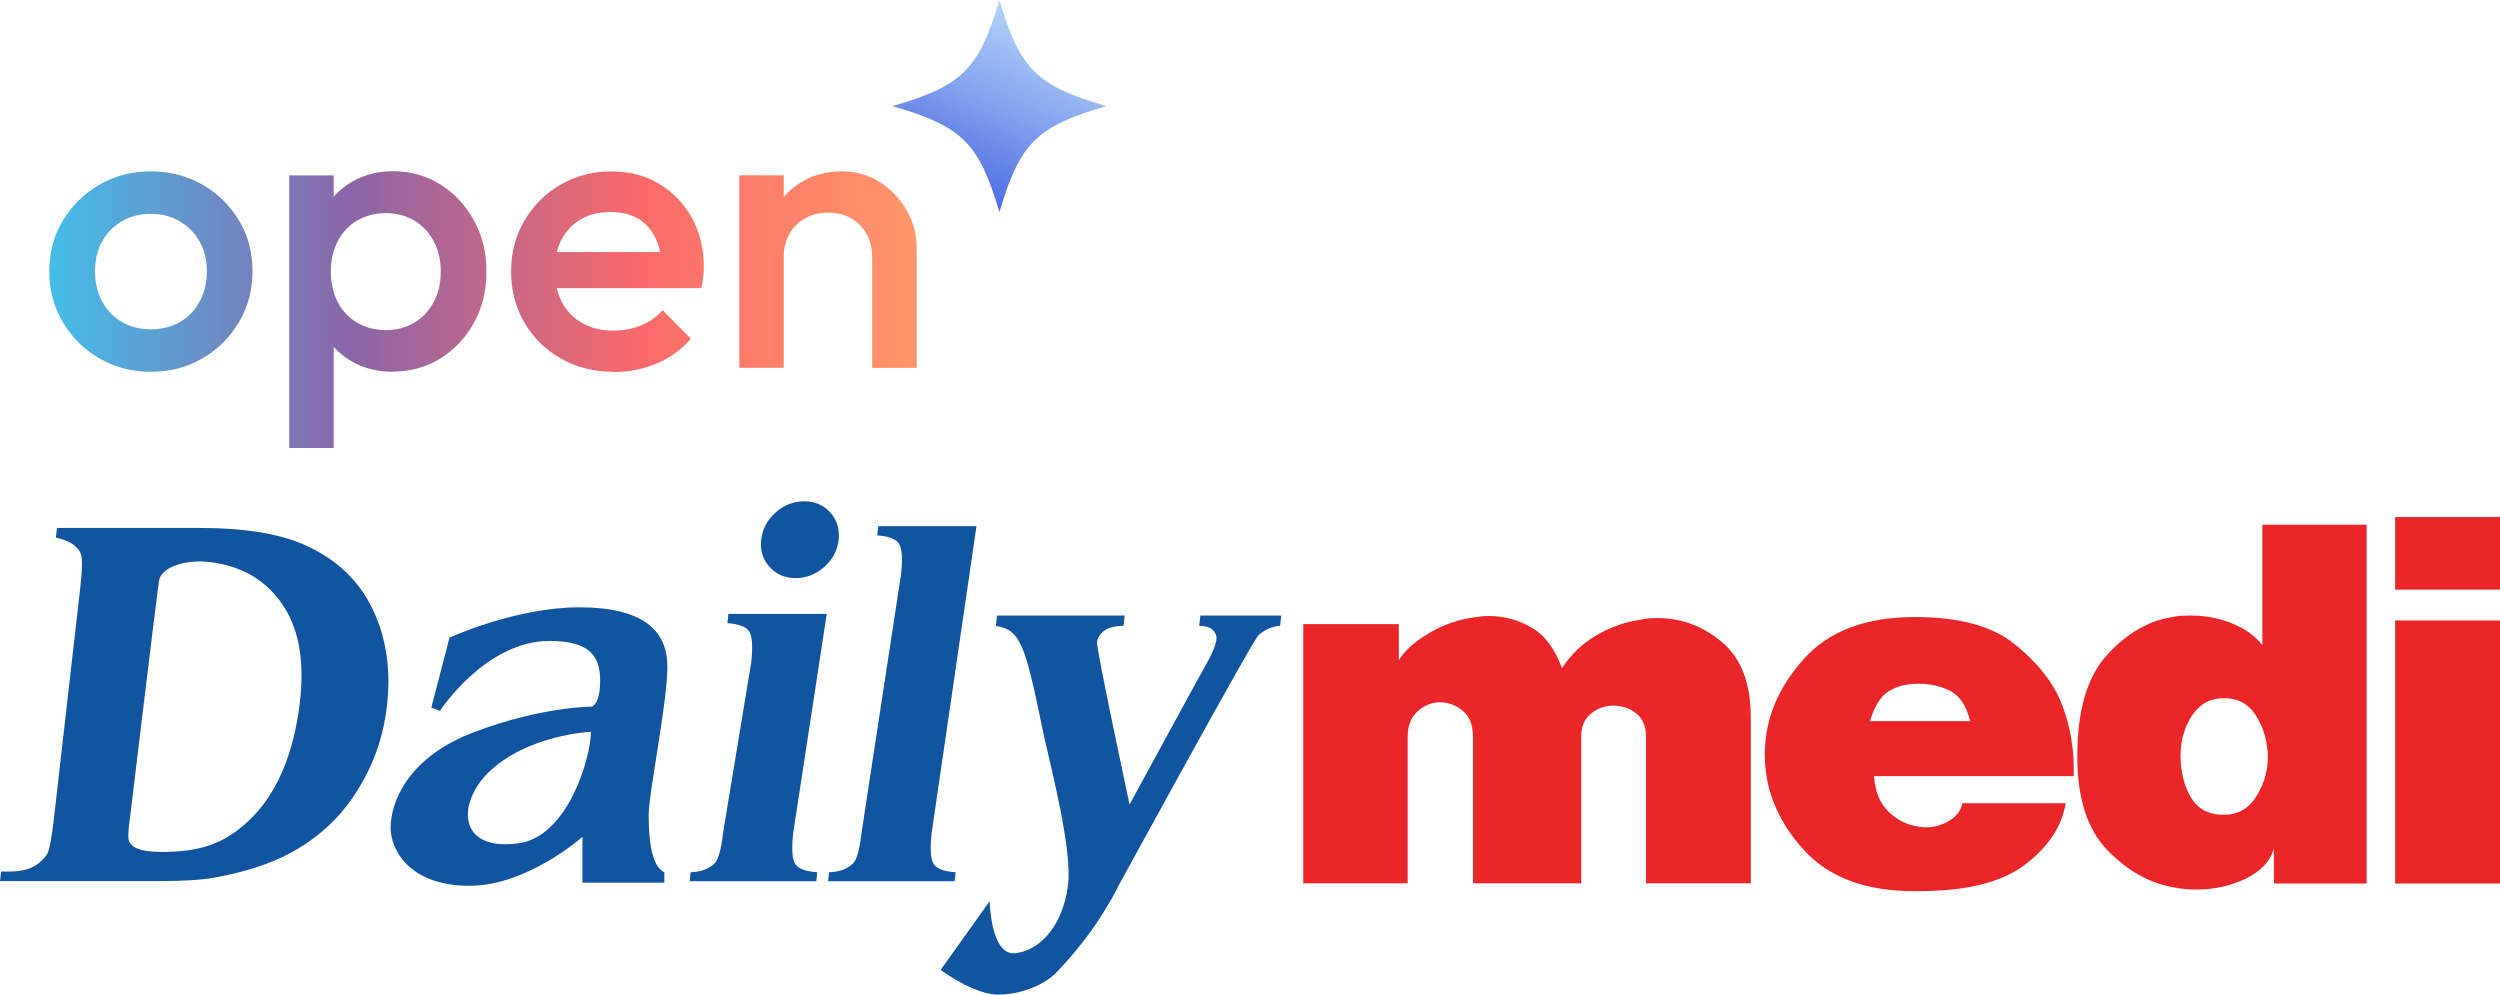
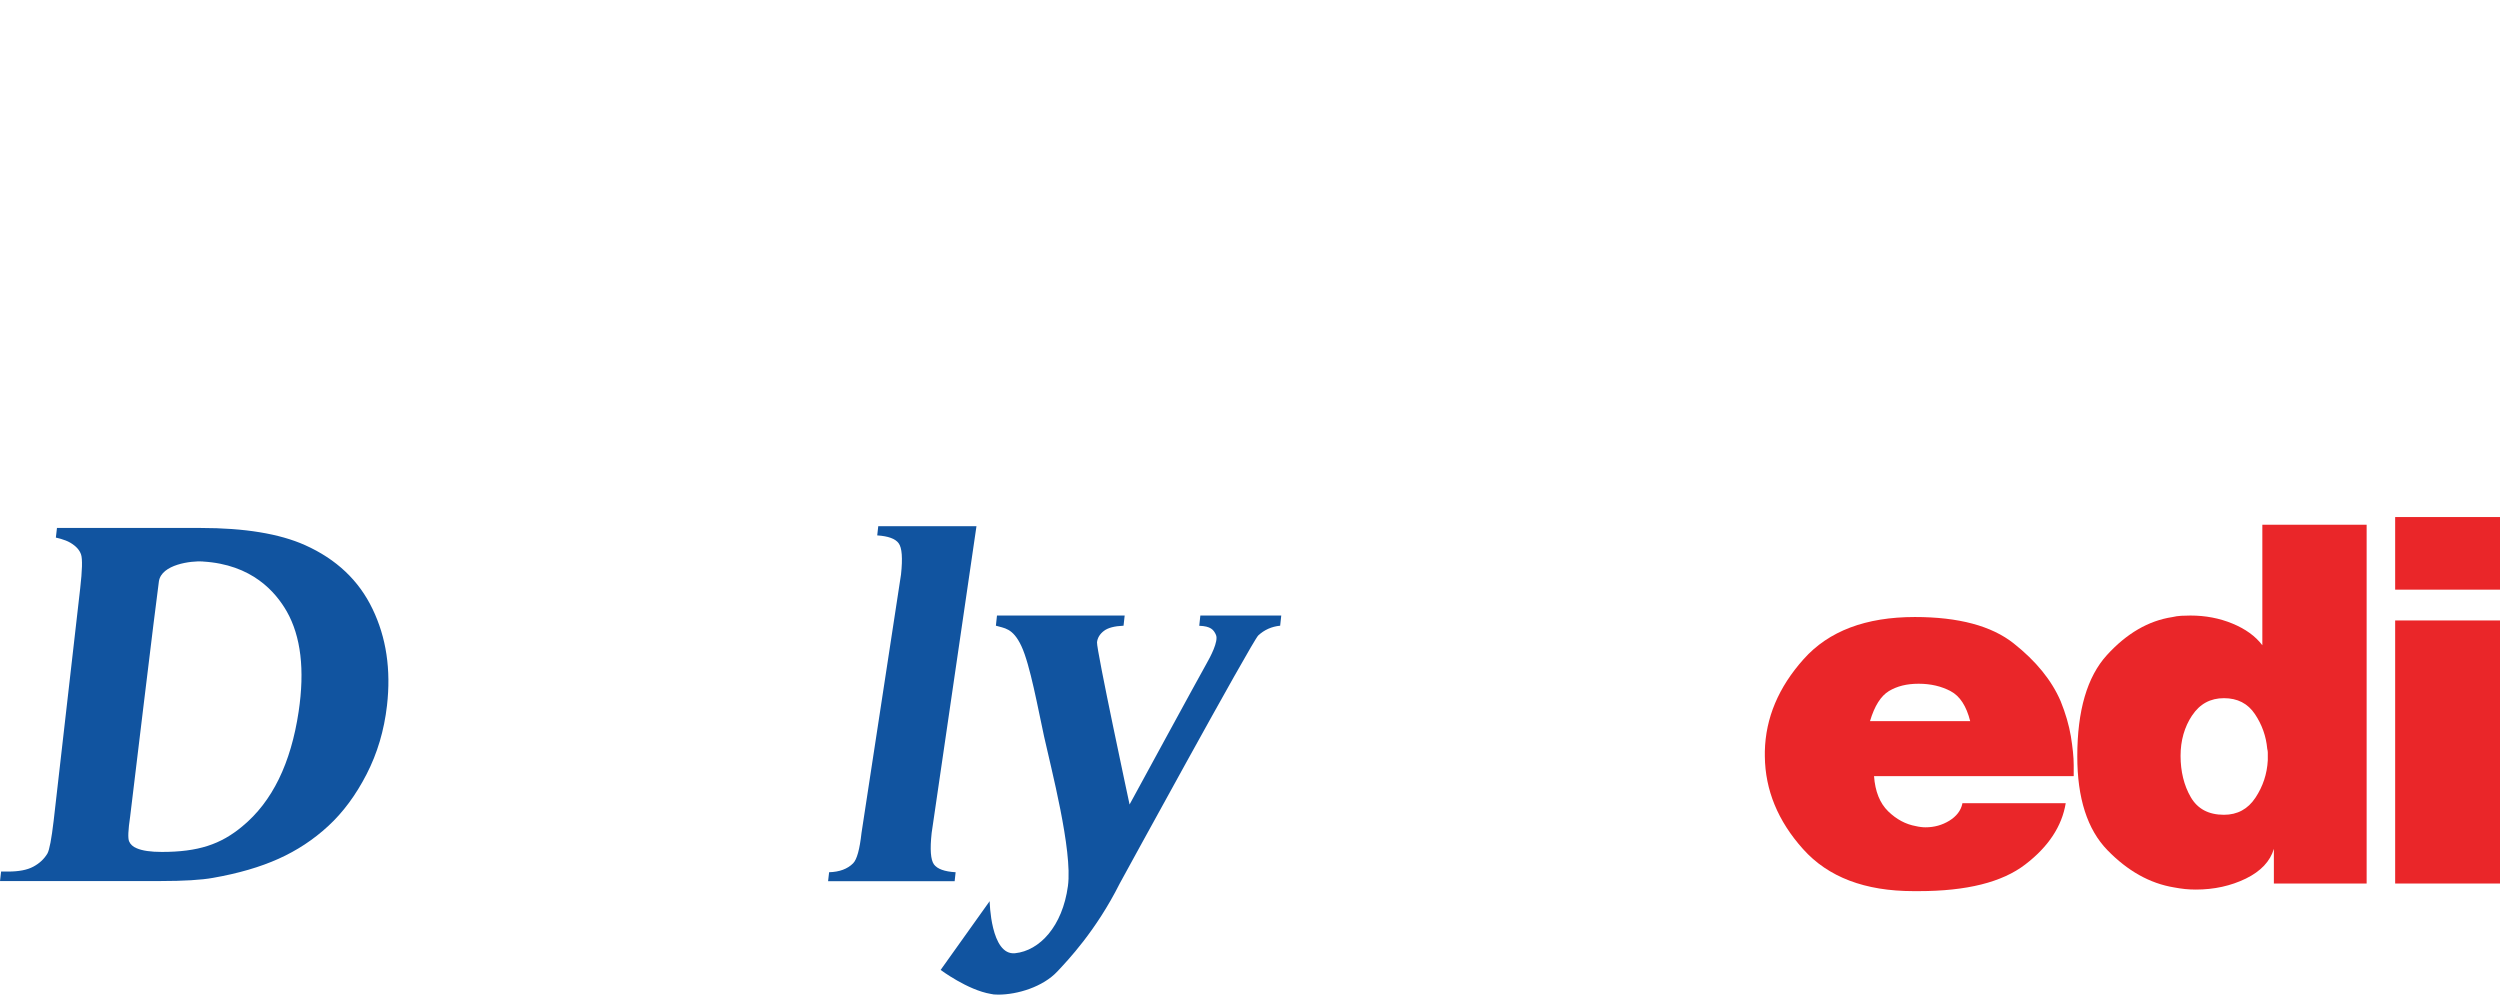
<svg xmlns="http://www.w3.org/2000/svg" width="93" height="37" viewBox="0 0 93 37" fill="none">
-   <path d="M52.036 23.224V24.554C52.268 24.186 52.656 23.845 53.2 23.53C53.744 23.215 54.317 23.026 54.916 22.956C54.999 22.941 55.075 22.932 55.151 22.923C55.225 22.918 55.304 22.915 55.387 22.915C55.945 22.915 56.474 23.058 56.971 23.343C57.468 23.629 57.847 24.137 58.105 24.857C58.443 24.338 58.873 23.93 59.393 23.629C59.91 23.329 60.448 23.136 61.006 23.058C61.115 23.031 61.224 23.014 61.333 23.005C61.441 22.996 61.55 22.993 61.659 22.993C62.558 22.993 63.361 23.294 64.069 23.895C64.777 24.496 65.13 25.429 65.13 26.698V32.861H61.23V27.395C61.23 27.013 61.106 26.727 60.862 26.534C60.618 26.345 60.339 26.249 60.025 26.249C59.71 26.249 59.449 26.345 59.199 26.534C58.946 26.727 58.82 27.019 58.82 27.415V32.861H54.796V27.395C54.796 26.972 54.669 26.654 54.417 26.444C54.164 26.231 53.882 26.126 53.57 26.126H53.508C53.223 26.141 52.962 26.257 52.721 26.473C52.483 26.692 52.365 27.004 52.365 27.415V32.861H48.482V23.218H52.036V23.224Z" fill="#EA2629" />
  <path d="M72.995 29.878H76.845C76.704 30.738 76.201 31.499 75.34 32.158C74.479 32.821 73.156 33.15 71.372 33.15H71.184C69.373 33.15 68.004 32.628 67.072 31.584C66.137 30.54 65.664 29.39 65.652 28.133V27.95C65.679 26.707 66.161 25.564 67.096 24.519C68.027 23.475 69.406 22.953 71.231 22.953C72.856 22.953 74.085 23.28 74.911 23.936C75.74 24.592 76.322 25.307 76.657 26.086C76.839 26.538 76.965 26.969 77.036 27.387C77.103 27.804 77.142 28.162 77.142 28.463V28.871H69.714C69.755 29.446 69.932 29.88 70.24 30.181C70.549 30.481 70.893 30.665 71.272 30.732C71.328 30.747 71.387 30.755 71.451 30.764C71.516 30.773 71.575 30.776 71.631 30.776C71.954 30.776 72.248 30.694 72.515 30.531C72.78 30.367 72.945 30.155 73 29.895V29.875L72.995 29.878ZM73.291 26.826C73.15 26.267 72.909 25.893 72.565 25.712C72.222 25.529 71.825 25.435 71.375 25.435C70.925 25.435 70.573 25.526 70.27 25.706C69.967 25.89 69.732 26.261 69.564 26.826H73.288H73.291Z" fill="#EA2629" />
  <path d="M88.039 19.52V32.868H84.588V31.578C84.45 32.042 84.103 32.41 83.545 32.684C82.986 32.955 82.366 33.092 81.687 33.092C81.552 33.092 81.414 33.086 81.279 33.072C81.143 33.057 81.005 33.037 80.87 33.011C79.971 32.862 79.148 32.398 78.398 31.628C77.649 30.858 77.275 29.694 77.275 28.137C77.275 26.43 77.643 25.176 78.378 24.368C79.112 23.563 79.924 23.09 80.808 22.956C80.917 22.93 81.029 22.913 81.146 22.907C81.261 22.901 81.373 22.898 81.484 22.898C82.043 22.898 82.563 22.997 83.045 23.196C83.527 23.394 83.9 23.662 84.159 24.003V19.52H88.039ZM81.546 26.614C81.261 27.043 81.117 27.547 81.117 28.119C81.117 28.691 81.243 29.219 81.496 29.653C81.749 30.091 82.16 30.31 82.731 30.31C83.233 30.31 83.624 30.097 83.903 29.674C84.183 29.251 84.335 28.787 84.362 28.282V27.997C84.362 27.956 84.356 27.909 84.341 27.854C84.3 27.39 84.147 26.958 83.883 26.564C83.618 26.168 83.233 25.972 82.731 25.972C82.228 25.972 81.831 26.185 81.546 26.617" fill="#EA2629" />
  <path d="M93 21.935H89.1V19.234H93V21.935ZM93 32.867H89.1V23.081H93V32.867Z" fill="#EA2629" />
  <path d="M0 32.78L0.041 32.422H0.3C0.7 32.422 1.011 32.363 1.237 32.241C1.464 32.121 1.64 31.958 1.764 31.751C1.84 31.614 1.916 31.208 1.996 30.532L2.983 21.889C3.06 21.218 3.071 20.798 3.016 20.629C2.96 20.46 2.828 20.314 2.616 20.189C2.404 20.063 2.078 19.999 2.078 19.999L2.119 19.64H7.457C9.1 19.64 10.396 19.853 11.348 20.279C12.512 20.801 13.35 21.591 13.858 22.653C14.37 23.712 14.549 24.911 14.396 26.247C14.29 27.171 14.038 28.02 13.638 28.799C13.238 29.578 12.762 30.219 12.212 30.727C11.663 31.234 11.046 31.64 10.364 31.946C9.685 32.252 8.868 32.492 7.915 32.658C7.495 32.734 6.84 32.775 5.955 32.775H0V32.78ZM7.548 20.886C7.11 20.859 6.005 20.994 5.911 21.627C5.817 22.259 4.841 30.38 4.841 30.38C4.767 30.881 4.753 31.185 4.803 31.299C4.85 31.412 4.947 31.5 5.091 31.558C5.296 31.646 5.605 31.692 6.017 31.692C7.369 31.692 8.209 31.415 9.02 30.736C10.129 29.82 10.822 28.396 11.11 26.468C11.342 24.914 11.193 23.674 10.669 22.747C10.252 22.02 9.376 20.996 7.545 20.889" fill="#1154A0" />
-   <path d="M30.754 22.839L29.508 30.983C29.44 31.596 29.469 31.986 29.593 32.156C29.716 32.325 29.987 32.421 30.401 32.447L30.366 32.78H25.654L25.69 32.447C26.078 32.435 26.374 32.325 26.586 32.115C26.724 31.972 26.83 31.596 26.898 30.986L27.944 24.648C28.012 24.035 27.982 23.647 27.859 23.475C27.735 23.306 27.468 23.21 27.059 23.183L27.097 22.839H30.754ZM29.91 18.648C30.313 18.648 30.642 18.788 30.889 19.068C31.139 19.348 31.239 19.686 31.198 20.08C31.154 20.474 30.977 20.812 30.663 21.089C30.348 21.366 29.993 21.506 29.596 21.506C29.199 21.506 28.876 21.366 28.626 21.089C28.376 20.812 28.273 20.474 28.317 20.08C28.361 19.686 28.538 19.348 28.849 19.068C29.161 18.788 29.514 18.648 29.913 18.648" fill="#1154A0" />
  <path d="M36.325 19.573L34.658 30.983C34.59 31.596 34.62 31.986 34.743 32.156C34.867 32.325 35.137 32.424 35.549 32.447L35.513 32.78H30.805L30.843 32.447C31.228 32.436 31.528 32.325 31.736 32.115C31.878 31.972 31.98 31.596 32.048 30.986L33.518 21.369C33.582 20.765 33.556 20.378 33.429 20.208C33.306 20.039 33.038 19.943 32.633 19.917L32.671 19.575H36.328L36.325 19.573Z" fill="#1154A0" />
  <path d="M44.653 22.9L44.612 23.279C45.038 23.294 45.15 23.425 45.235 23.621C45.335 23.854 45.024 24.44 44.88 24.691C44.677 25.044 42.02 29.927 42.02 29.927C42.02 29.927 40.782 24.151 40.809 23.892C40.827 23.729 40.912 23.588 41.062 23.472C41.212 23.355 41.456 23.291 41.796 23.276L41.838 22.897H37.088L37.047 23.276C37.352 23.373 37.673 23.346 37.996 24.035C38.319 24.72 38.619 26.386 38.84 27.398C39.089 28.538 39.907 31.636 39.727 32.96C39.524 34.462 38.672 35.367 37.761 35.46C36.85 35.553 36.815 33.523 36.815 33.523L34.992 36.081C34.992 36.081 35.989 36.828 36.859 36.974C36.917 36.991 37.003 37 37.135 37C37.852 37 38.798 36.711 39.333 36.139C39.715 35.731 40.765 34.637 41.655 32.864C41.655 32.864 46.584 23.848 46.808 23.638C47.031 23.431 47.302 23.308 47.622 23.276L47.663 22.897H44.65L44.653 22.9Z" fill="#1154A0" />
-   <path d="M24.128 30.353C24.128 29.507 24.827 26.144 24.827 24.803C24.827 23.461 23.931 22.592 21.55 22.592C19.169 22.592 16.721 23.721 16.721 23.721L16.045 26.322L16.365 26.445C16.365 26.445 18.055 23.843 20.445 23.843C21.932 23.843 22.326 24.406 22.326 25.319C22.326 26.232 22.006 26.287 22.006 26.287C22.006 26.287 20.125 26.287 17.62 27.241C15.116 28.195 14.531 29.901 14.531 30.785C14.531 31.669 15.29 32.952 17.459 32.952C19.628 32.952 21.668 31.129 21.668 31.129V32.836H24.713V32.45C24.234 32.237 24.131 31.202 24.131 30.356M19.29 31.371C16.994 31.68 17.032 29.869 18.146 28.761C19.596 27.323 21.982 27.224 21.982 27.224C21.982 28.177 21.127 31.123 19.29 31.371Z" fill="#1154A0" />
-   <path d="M5.607 13.831C4.905 13.831 4.268 13.664 3.697 13.332C3.127 13.001 2.673 12.551 2.336 11.982C2 11.415 1.834 10.784 1.834 10.087C1.834 9.39 2.002 8.765 2.336 8.207C2.673 7.649 3.124 7.204 3.697 6.873C4.268 6.539 4.905 6.374 5.607 6.374C6.309 6.374 6.959 6.539 7.53 6.867C8.101 7.196 8.554 7.64 8.891 8.201C9.228 8.762 9.393 9.39 9.393 10.087C9.393 10.784 9.225 11.415 8.891 11.982C8.554 12.548 8.104 12.998 7.53 13.332C6.959 13.667 6.317 13.831 5.607 13.831ZM5.607 12.251C6.017 12.251 6.38 12.16 6.697 11.976C7.013 11.792 7.259 11.537 7.433 11.209C7.607 10.88 7.695 10.506 7.695 10.09C7.695 9.674 7.604 9.305 7.424 8.985C7.245 8.668 6.999 8.416 6.688 8.232C6.377 8.048 6.017 7.957 5.607 7.957C5.196 7.957 4.847 8.051 4.534 8.232C4.217 8.416 3.971 8.665 3.797 8.985C3.62 9.305 3.535 9.671 3.535 10.09C3.535 10.509 3.623 10.88 3.797 11.209C3.971 11.537 4.217 11.792 4.534 11.976C4.85 12.16 5.207 12.251 5.607 12.251ZM10.76 16.666V6.525H12.413V8.447L12.127 10.192L12.413 11.922V16.666H10.76ZM14.621 13.831C14.071 13.831 13.58 13.715 13.149 13.48C12.718 13.248 12.378 12.925 12.136 12.517C11.89 12.109 11.768 11.648 11.768 11.129V9.07C11.768 8.552 11.893 8.091 12.144 7.683C12.396 7.275 12.735 6.955 13.166 6.72C13.597 6.488 14.082 6.369 14.624 6.369C15.275 6.369 15.866 6.536 16.391 6.867C16.916 7.201 17.332 7.649 17.638 8.21C17.943 8.77 18.097 9.405 18.097 10.11C18.097 10.815 17.943 11.435 17.638 11.996C17.332 12.556 16.916 13.001 16.391 13.33C15.866 13.658 15.275 13.822 14.624 13.822L14.621 13.831ZM14.353 12.279C14.753 12.279 15.107 12.188 15.412 12.004C15.717 11.82 15.957 11.565 16.134 11.237C16.308 10.908 16.396 10.532 16.396 10.104C16.396 9.676 16.308 9.3 16.134 8.971C15.957 8.643 15.717 8.388 15.412 8.204C15.107 8.02 14.753 7.929 14.353 7.929C13.954 7.929 13.597 8.023 13.286 8.204C12.975 8.388 12.735 8.643 12.564 8.971C12.393 9.3 12.307 9.676 12.307 10.104C12.307 10.532 12.393 10.908 12.564 11.237C12.735 11.565 12.975 11.82 13.286 12.004C13.597 12.188 13.951 12.279 14.353 12.279ZM22.828 13.831C22.107 13.831 21.459 13.669 20.882 13.347C20.306 13.024 19.849 12.579 19.515 12.013C19.179 11.446 19.013 10.809 19.013 10.104C19.013 9.399 19.179 8.765 19.51 8.204C19.841 7.643 20.289 7.196 20.854 6.87C21.419 6.542 22.049 6.377 22.74 6.377C23.431 6.377 24.004 6.53 24.521 6.839C25.037 7.148 25.442 7.57 25.739 8.108C26.036 8.646 26.182 9.255 26.182 9.943C26.182 10.062 26.173 10.183 26.159 10.308C26.145 10.433 26.122 10.569 26.09 10.719H20.169V9.376H25.234L24.618 9.914C24.598 9.478 24.512 9.11 24.361 8.81C24.21 8.513 23.998 8.283 23.722 8.125C23.445 7.966 23.108 7.887 22.709 7.887C22.289 7.887 21.921 7.977 21.613 8.156C21.302 8.334 21.062 8.586 20.891 8.909C20.72 9.232 20.634 9.617 20.634 10.064C20.634 10.512 20.725 10.905 20.905 11.242C21.085 11.579 21.342 11.843 21.673 12.024C22.004 12.208 22.383 12.299 22.814 12.299C23.185 12.299 23.528 12.234 23.844 12.106C24.161 11.979 24.429 11.789 24.649 11.54L25.702 12.599C25.351 13.007 24.926 13.316 24.424 13.525C23.922 13.735 23.391 13.839 22.831 13.839L22.828 13.831ZM27.503 13.681V6.522H29.155V13.681H27.503ZM32.445 13.681V9.549C32.445 9.073 32.291 8.68 31.986 8.371C31.681 8.062 31.287 7.909 30.807 7.909C30.488 7.909 30.202 7.98 29.951 8.119C29.7 8.258 29.506 8.453 29.366 8.699C29.227 8.949 29.155 9.232 29.155 9.549L28.51 9.192C28.51 8.646 28.63 8.161 28.87 7.739C29.11 7.317 29.443 6.983 29.869 6.74C30.294 6.496 30.773 6.374 31.304 6.374C31.835 6.374 32.326 6.51 32.748 6.785C33.17 7.06 33.498 7.411 33.741 7.844C33.984 8.277 34.101 8.728 34.101 9.195V13.684H32.448L32.445 13.681Z" fill="url(#paint0_linear_971_1004)" />
-   <path d="M41.157 3.948C38.557 4.704 37.941 5.316 37.179 7.895C36.417 5.316 35.801 4.704 33.201 3.948C35.801 3.192 36.417 2.58 37.179 0C37.941 2.58 38.557 3.192 41.157 3.948Z" fill="url(#paint1_linear_971_1004)" />
  <defs>
    <linearGradient id="paint0_linear_971_1004" x1="1.834" y1="11.52" x2="34.098" y2="11.52" gradientUnits="userSpaceOnUse">
      <stop stop-color="#44BDE8" />
      <stop offset="0.35" stop-color="#8C65A8" />
      <stop offset="0.68" stop-color="#FA6A69" />
      <stop offset="1" stop-color="#FF9669" />
    </linearGradient>
    <linearGradient id="paint1_linear_971_1004" x1="40.056" y1="-2.169" x2="35.936" y2="6.73" gradientUnits="userSpaceOnUse">
      <stop offset="0.26" stop-color="#B5D8F9" />
      <stop offset="0.41" stop-color="#A7C9F6" />
      <stop offset="0.68" stop-color="#83A4EE" />
      <stop offset="1" stop-color="#5573E5" />
    </linearGradient>
  </defs>
</svg>